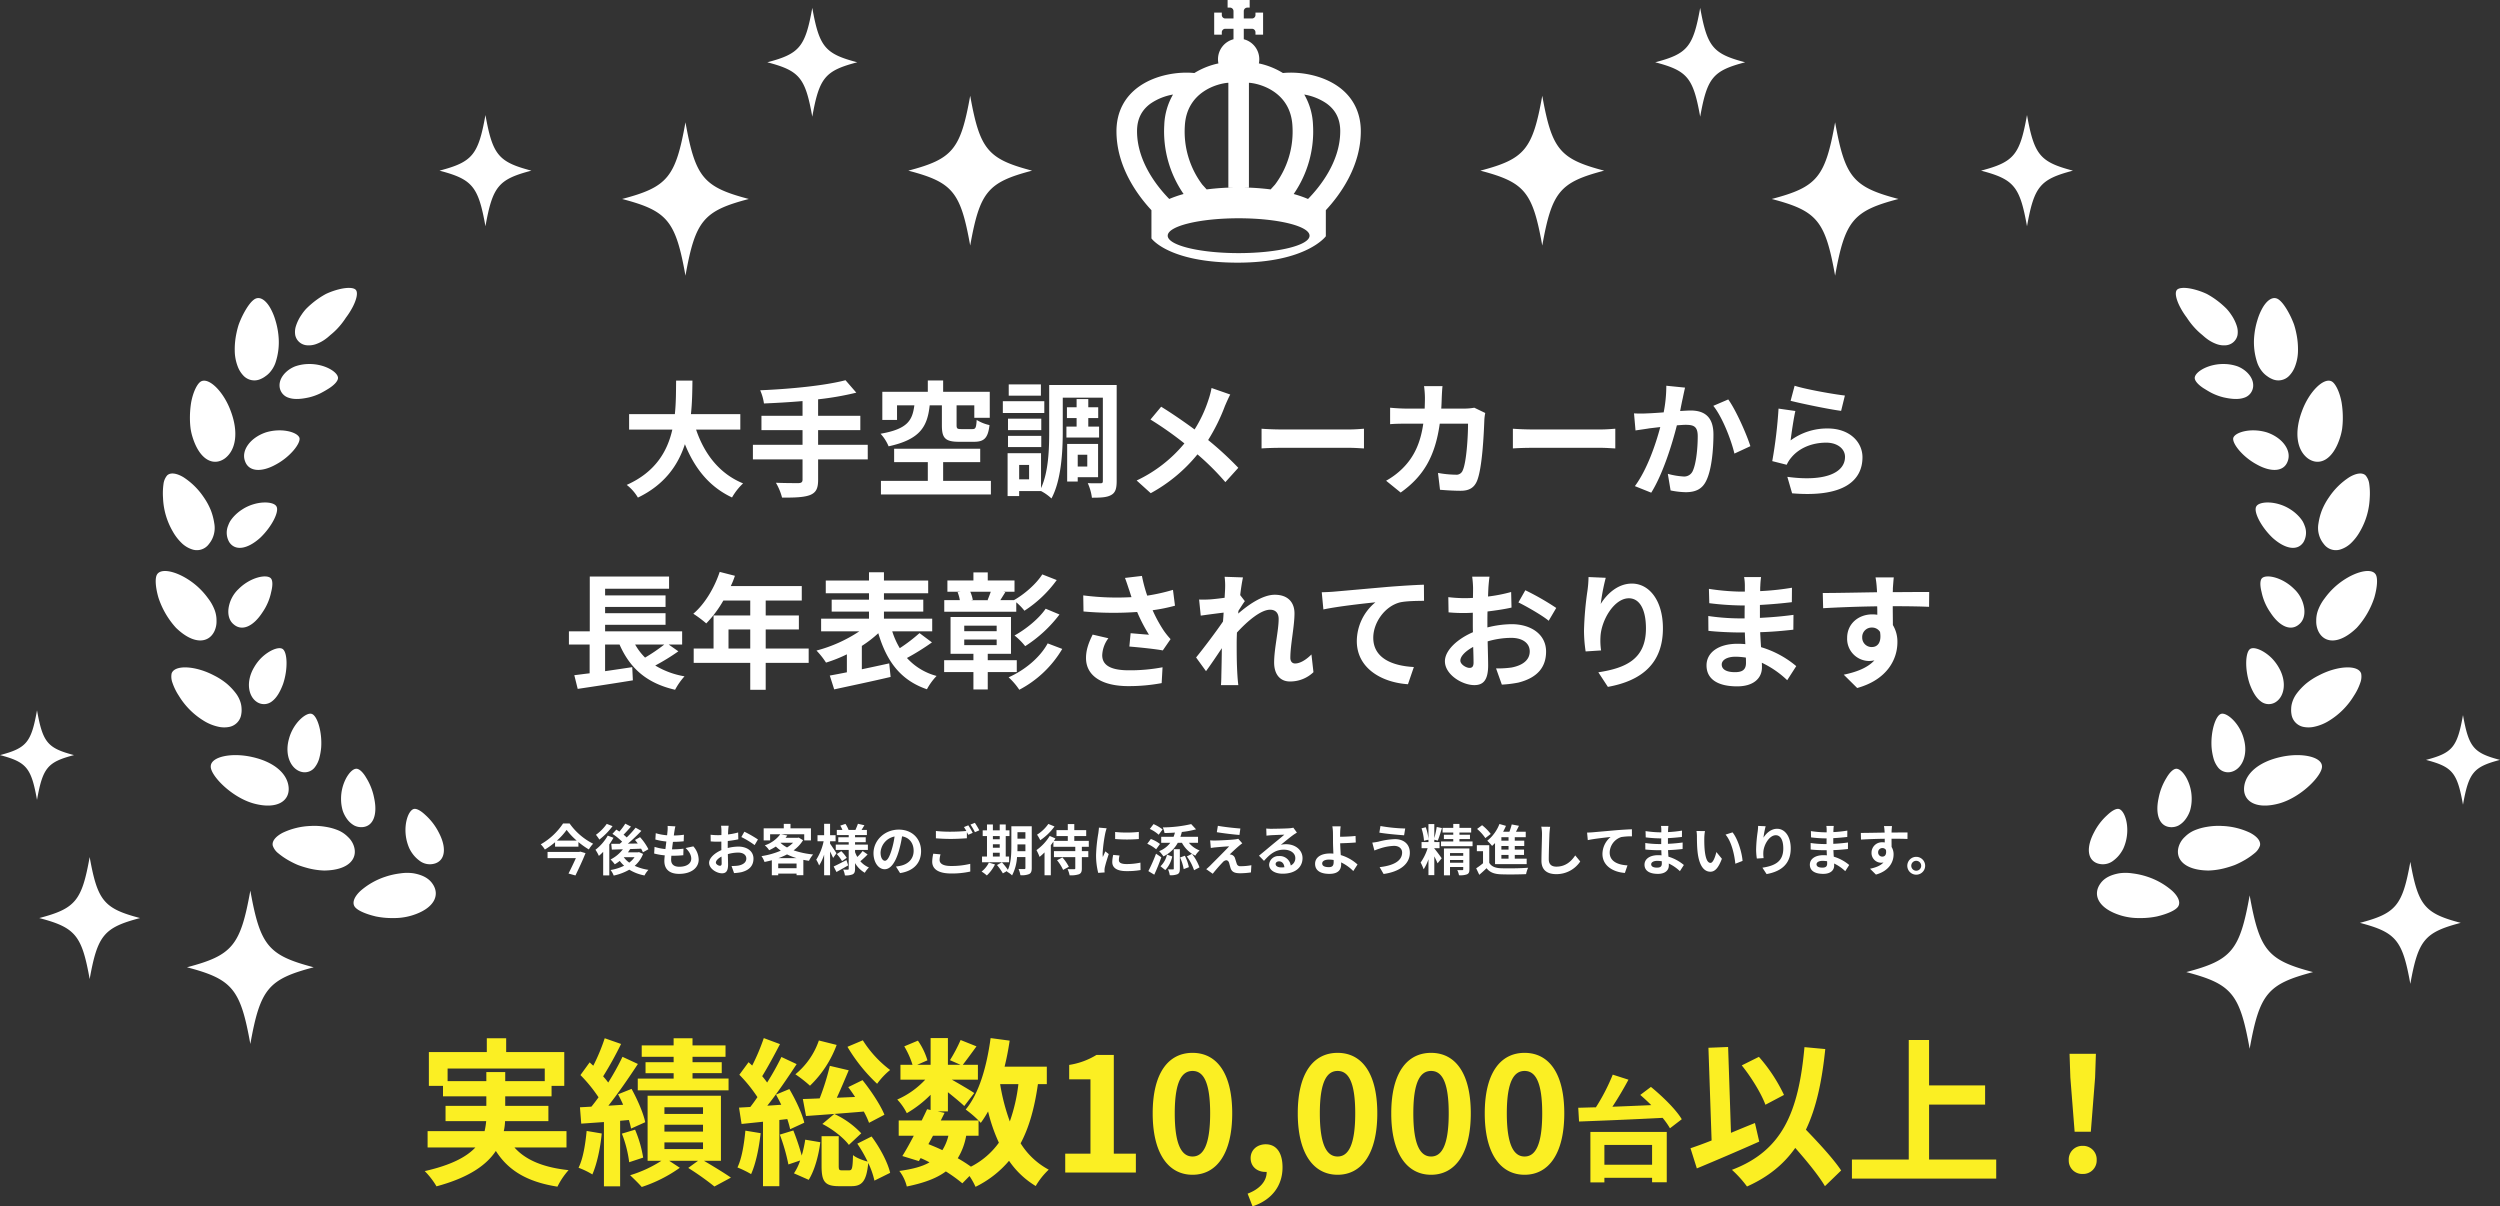
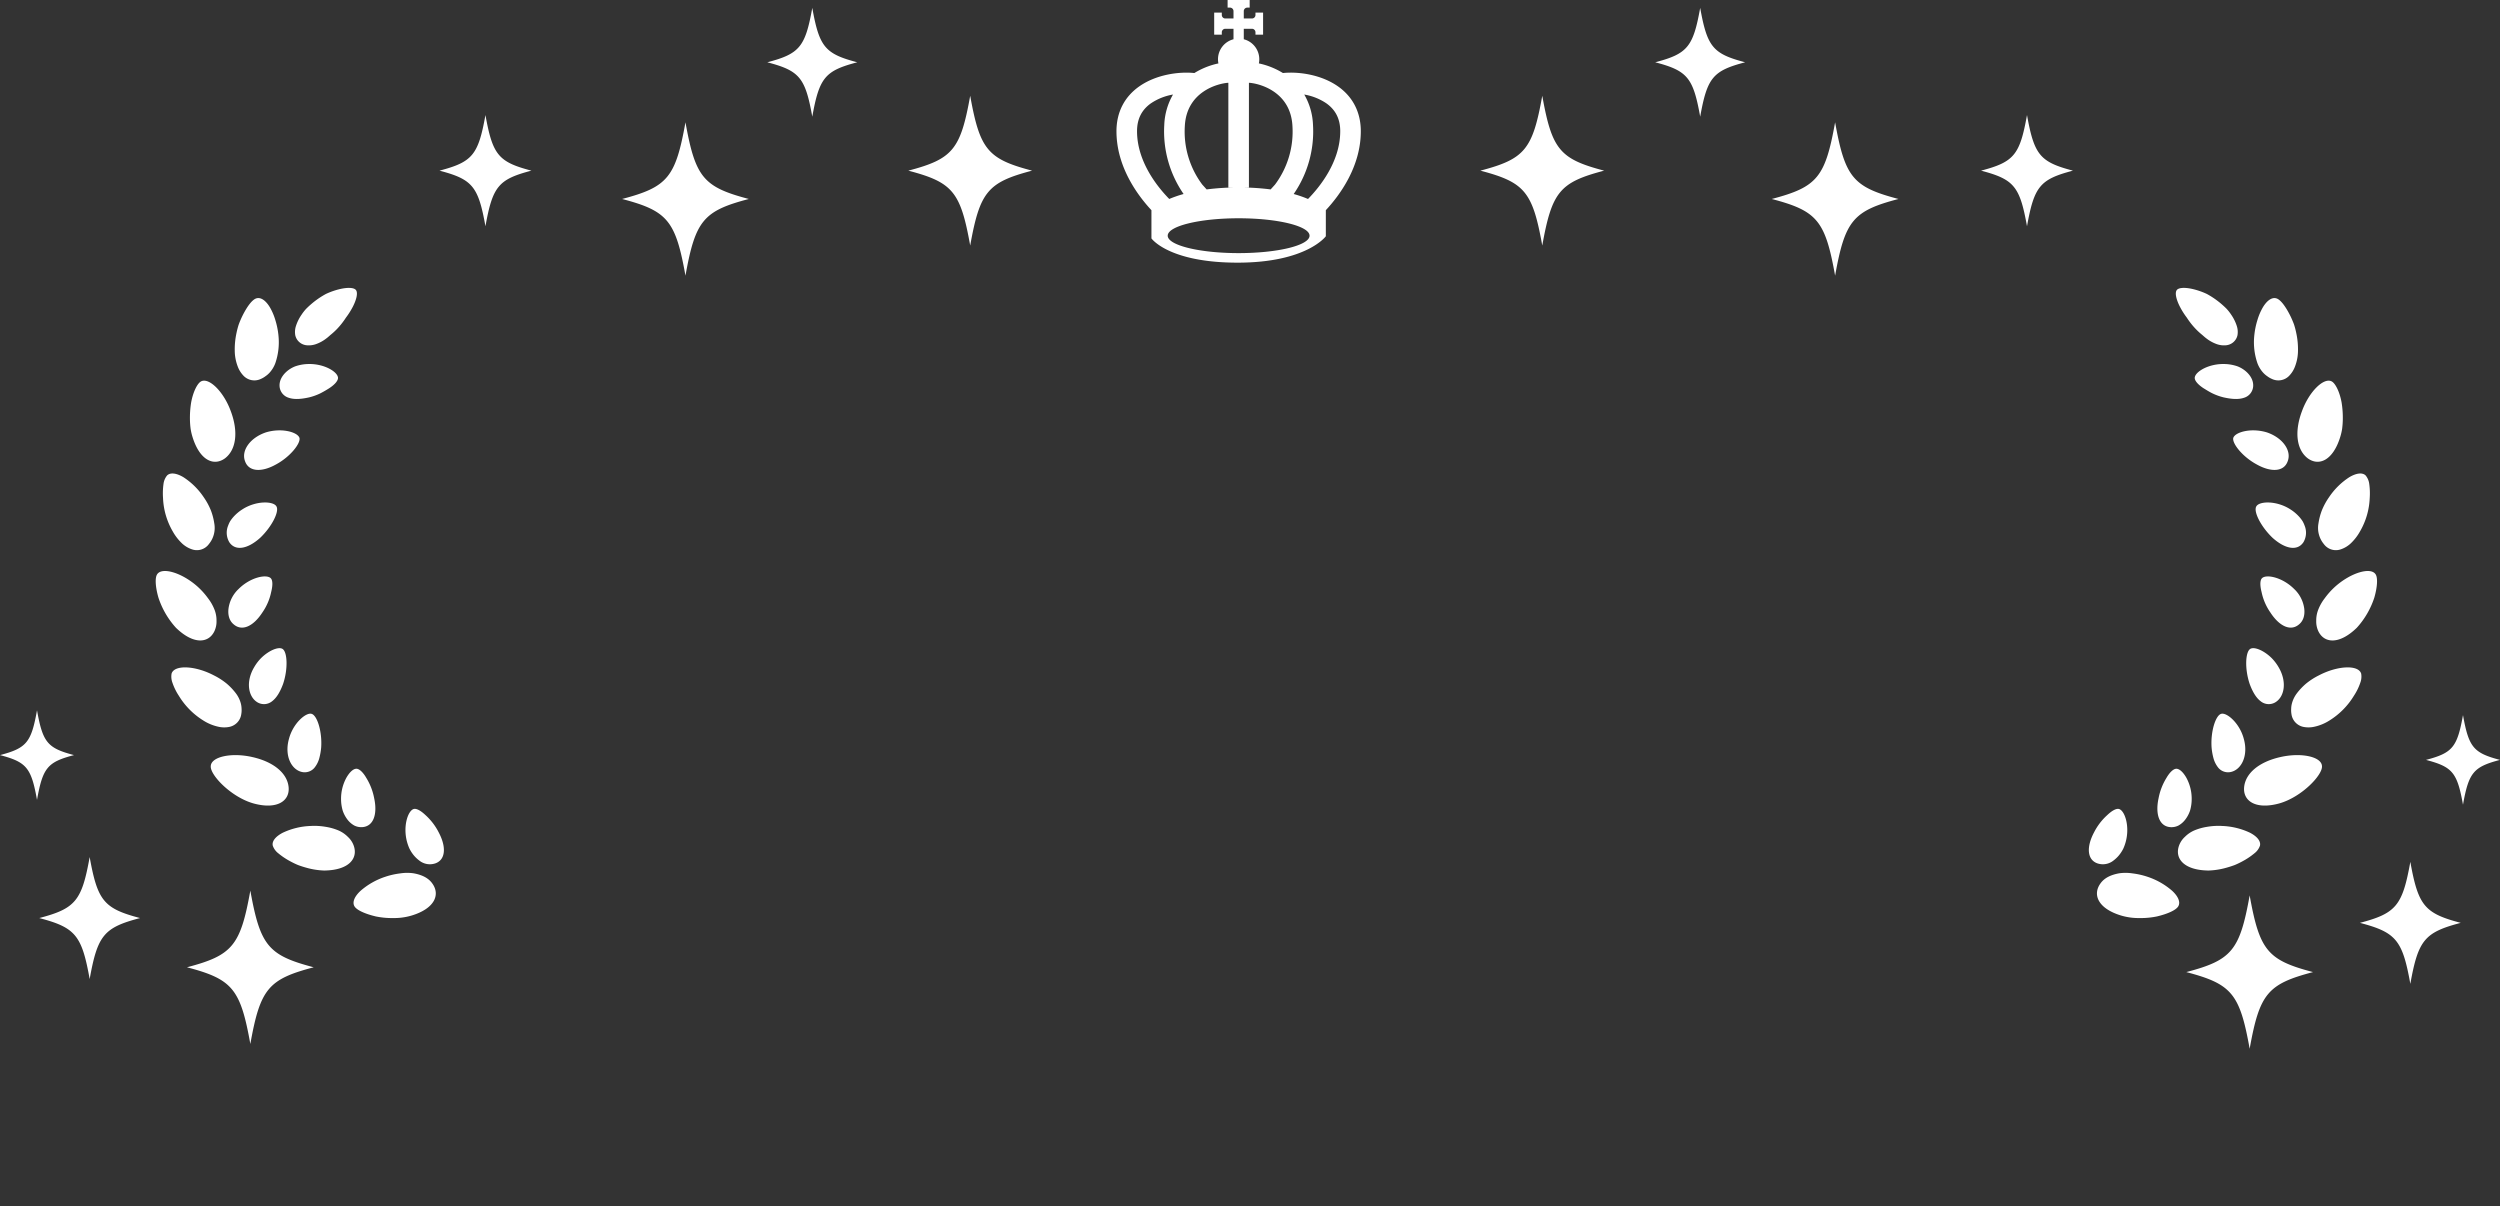
<svg xmlns="http://www.w3.org/2000/svg" width="1134" height="547.196">
  <rect width="100%" height="100%" fill="#333333" stroke="none" />
  <defs>
    <clipPath id="a">
      <path fill="#fff" d="M0 0h1134v475.722H0z" />
    </clipPath>
  </defs>
  <g fill="#fff" clip-path="url(#a)">
    <path d="M142.299 438.759c-20.638 5.418-24.268 9.811-28.747 34.785-4.477-24.974-8.109-29.366-28.747-34.785 20.638-5.418 24.27-9.811 28.747-34.785 4.479 24.974 8.109 29.366 28.747 34.785M63.543 416.429c-16.418 4.312-19.307 7.8-22.869 27.671-3.562-19.867-6.451-23.36-22.869-27.671 16.418-4.312 19.307-7.8 22.869-27.671 3.562 19.867 6.451 23.36 22.869 27.671M33.575 342.513c-12.052 3.163-14.172 5.73-16.789 20.314-2.614-14.579-4.734-17.146-16.786-20.314 12.052-3.163 14.172-5.73 16.787-20.314 2.617 14.584 4.736 17.15 16.789 20.314M991.701 440.938c20.638 5.418 24.268 9.811 28.747 34.784 4.477-24.974 8.109-29.366 28.747-34.784-20.638-5.418-24.27-9.811-28.747-34.785-4.479 24.974-8.109 29.366-28.747 34.785M1070.457 418.608c16.418 4.312 19.307 7.8 22.869 27.671 3.562-19.867 6.449-23.36 22.869-27.671-16.421-4.312-19.307-7.8-22.869-27.671-3.562 19.867-6.451 23.36-22.869 27.671M1100.425 344.692c12.052 3.163 14.172 5.73 16.789 20.314 2.614-14.584 4.734-17.15 16.787-20.314-12.052-3.163-14.172-5.73-16.787-20.314-2.617 14.584-4.736 17.15-16.789 20.314M750.806 28.251c14.645 3.845 17.22 6.961 20.4 24.682 3.177-17.721 5.754-20.837 20.4-24.682-14.643-3.845-17.22-6.961-20.4-24.682-3.179 17.721-5.754 20.837-20.4 24.682M388.85 28.251c-14.645 3.845-17.22 6.961-20.4 24.682-3.176-17.721-5.754-20.837-20.4-24.682 14.645-3.845 17.222-6.961 20.4-24.682 3.179 17.721 5.754 20.837 20.4 24.682M671.494 77.408c20.157 5.292 23.7 9.582 28.077 33.974 4.373-24.392 7.919-28.682 28.076-33.974-20.157-5.292-23.7-9.582-28.076-33.974-4.375 24.392-7.92 28.682-28.077 33.974M803.66 90.258c20.639 5.418 24.268 9.811 28.747 34.785 4.477-24.974 8.107-29.366 28.747-34.785-20.641-5.418-24.27-9.811-28.747-34.785-4.479 24.974-8.109 29.366-28.747 34.785M898.6 77.408c14.97 3.93 17.6 7.116 20.85 25.229 3.248-18.113 5.882-21.3 20.852-25.229-14.97-3.93-17.6-7.116-20.852-25.229-3.246 18.113-5.88 21.3-20.85 25.229M468.162 77.408c-20.159 5.292-23.7 9.582-28.079 33.974-4.372-24.392-7.919-28.684-28.076-33.974 20.157-5.292 23.7-9.582 28.076-33.974 4.375 24.392 7.919 28.682 28.079 33.974M339.673 90.258c-20.638 5.418-24.268 9.811-28.747 34.785-4.477-24.974-8.109-29.366-28.747-34.785 20.639-5.418 24.27-9.811 28.747-34.785 4.479 24.974 8.109 29.366 28.747 34.785M241.051 77.408c-14.97 3.93-17.6 7.116-20.852 25.229-3.246-18.113-5.88-21.3-20.85-25.229 14.97-3.93 17.6-7.116 20.85-25.229 3.248 18.113 5.882 21.3 20.852 25.229M617.263 59.538c0-8.551-3.571-15.586-10.325-20.342-7.606-5.357-17.863-6.8-25.009-6.072a34.2 34.2 0 0 0-10.911-4.362 9.5 9.5 0 0 0 .192-1.9 9.36 9.36 0 0 0-7.031-9.059v-4.748h3.71a1.59 1.59 0 0 1 1.593 1.593v1.078h3.455V5.717h-3.457V6.8a1.59 1.59 0 0 1-1.593 1.59h-3.707V5.046a1.59 1.59 0 0 1 1.593-1.59h1.078V0h-10.009v3.455h1.081a1.59 1.59 0 0 1 1.59 1.59v3.343h-3.71A1.59 1.59 0 0 1 554.21 6.8V5.717h-3.455v10.009h3.455v-1.079a1.59 1.59 0 0 1 1.593-1.593h3.71v4.754a9.36 9.36 0 0 0-7.031 9.059 9.5 9.5 0 0 0 .192 1.9 34.1 34.1 0 0 0-10.909 4.362c-7.148-.73-17.4.715-25.011 6.072-6.754 4.756-10.325 11.791-10.325 20.342 0 16.094 9.553 29.018 15.863 35.8v12.8s7.747 11 39.079 11 40.029-11.976 40.029-11.976V95.338c6.309-6.782 15.863-19.706 15.863-35.8m-9.333 0c0 13.948-9.488 25.5-14.612 30.717a53 53 0 0 0-6.5-2.251 49.94 49.94 0 0 0 8.76-31.325 29.75 29.75 0 0 0-3.965-13.8 25.7 25.7 0 0 1 9.957 3.946c4.283 3.017 6.364 7.174 6.364 12.712m-60.597 26.385-1.985-2.194a40.1 40.1 0 0 1-7.913-26.571c.8-15.582 14.924-19.314 19.741-19.614v47.49h4.662a111 111 0 0 0-14.506.889m19.177-.889v-47.49c4.817.3 18.943 4.033 19.741 19.614a40.1 40.1 0 0 1-7.9 26.562l-1.994 2.2a111 111 0 0 0-14.5-.889Zm-44.386-38.207a25.7 25.7 0 0 1 9.953-3.946 29.75 29.75 0 0 0-3.965 13.8A49.93 49.93 0 0 0 536.88 88a53 53 0 0 0-6.506 2.251c-5.124-5.22-14.612-16.769-14.612-30.717 0-5.538 2.081-9.7 6.364-12.712m39.719 67.99c-17.763 0-32.166-3.543-32.166-7.9s14.4-7.9 32.166-7.9 32.166 3.538 32.166 7.9-14.4 7.9-32.166 7.9M152.77 149.321a30 30 0 0 1-2.438 2.259c-.826.669-1.538 1.379-2.318 1.941a16.8 16.8 0 0 1-4.538 2.519 9.8 9.8 0 0 1-4.22.588 5.9 5.9 0 0 1-3.421-1.39 5.77 5.77 0 0 1-1.906-3.189 8.75 8.75 0 0 1 .342-4.266 19.3 19.3 0 0 1 2.54-5.074 20 20 0 0 1 2.107-2.682q1.266-1.275 2.8-2.549a38.3 38.3 0 0 1 6.12-4.144 33 33 0 0 1 6.17-2.17c3.787-.906 6.654-.723 7.484.447.9 1.261.251 4.153-1.39 7.412a34 34 0 0 1-3.181 5.054 34.3 34.3 0 0 1-4.146 5.246M126.288 151.988a29.25 29.25 0 0 1-1.385 12.706 13.3 13.3 0 0 1-2.669 4.407 10.6 10.6 0 0 1-1.839 1.575 10 10 0 0 1-2.033 1.187 6.805 6.805 0 0 1-7.852-1.373 12.2 12.2 0 0 1-2.758-4.481 20.4 20.4 0 0 1-1.27-6.954 35.2 35.2 0 0 1 .789-8 36 36 0 0 1 1.032-3.914 44 44 0 0 1 1.492-3.521c2.157-4.434 4.625-7.824 6.588-8.307 2.072-.575 4.344 1.179 6.148 4.272a26.4 26.4 0 0 1 2.338 5.516 35 35 0 0 1 1.423 6.887M139.2 165.14a19.4 19.4 0 0 0-5.292 1.033 13.2 13.2 0 0 0-3.93 2.392c-2.153 1.922-3.39 4.333-3.15 6.832a5.83 5.83 0 0 0 4.144 5.033c2.346.819 5.41.678 9.2-.17a25.3 25.3 0 0 0 5.054-1.8 48 48 0 0 0 4.168-2.4c2.475-1.617 3.985-3.4 3.928-4.7-.153-2.782-6.619-6.651-14.124-6.214M104.746 186.676c3.442 9.312 2.368 17.349-2.686 21.218-5.1 3.717-11.416.932-14.686-9.521a26 26 0 0 1-.915-3.906 38 38 0 0 1-.3-4 44 44 0 0 1 .527-7.8c.869-4.832 2.736-8.556 4.355-9.571 3.593-2.207 10.488 4.551 13.7 13.58M120.489 196.167c-7.089 2.438-11.214 8.29-9.314 13.1 1.684 4.721 7.453 5.089 14.031 1.4 6.512-3.5 11.2-9.571 10.641-11.994-.756-2.638-8.072-4.769-15.357-2.51M92.404 225.533a30 30 0 0 1 3.294 6.083 27.8 27.8 0 0 1 1.492 5.747 11.47 11.47 0 0 1-2.414 9.4 6.76 6.76 0 0 1-7.558 2.464 12.34 12.34 0 0 1-4.569-2.662 22.7 22.7 0 0 1-4.294-5.519 32.7 32.7 0 0 1-4.4-15.068 31 31 0 0 1 .216-6.5 7.45 7.45 0 0 1 1.634-3.819c1.516-1.475 4.349-1.024 7.429.821a31.9 31.9 0 0 1 9.168 9.052M110.042 230.98a19.2 19.2 0 0 0-4.115 3.444 16 16 0 0 0-1.49 1.937 12 12 0 0 0-.941 2.024 8.5 8.5 0 0 0 .5 7.534c2.739 4.174 8.357 3.146 14.052-1.993 5.231-4.991 8.776-11.954 7.325-14.246-1.325-2.377-9.059-2.7-15.333 1.3M89.763 266.225a33.4 33.4 0 0 1 4.575 5.118 20.8 20.8 0 0 1 2.961 5.2 13.3 13.3 0 0 1 .913 5.064 10.4 10.4 0 0 1-.919 4.63c-2.654 5.665-9.58 6.214-17.5-1.5a37.8 37.8 0 0 1-7.915-13.612c-1.362-4.7-1.643-8.845-.669-10.5 2.1-3.63 11.388-.882 18.553 5.595M108.133 267.252a14.94 14.94 0 0 0-4.477 8.75c-.357 2.88.3 5.5 2.3 7.172 3.81 3.349 8.954.967 13.05-5.342a25.1 25.1 0 0 0 4.011-9.351c.728-2.885.73-5.255-.19-6.187-1.948-1.976-9.36-.442-14.693 4.959M97.103 306.389a30.6 30.6 0 0 1 5.819 3.78 27.8 27.8 0 0 1 4.078 4.327 13.3 13.3 0 0 1 2.255 4.636 10.6 10.6 0 0 1 .325 2.4 10 10 0 0 1-.129 2.355 6.835 6.835 0 0 1-5.451 5.837 12 12 0 0 1-5.251-.15 20.8 20.8 0 0 1-6.521-2.752 33.8 33.8 0 0 1-11.109-11.227 25.6 25.6 0 0 1-2.889-5.88 7.94 7.94 0 0 1-.4-4.168c1.253-4.094 10.763-3.658 19.27.845M115.214 302.769c-3.887 6.665-2.553 13.608 1.834 15.959a5.82 5.82 0 0 0 6.466-.719c1.97-1.516 3.553-4.159 4.9-7.784 2.312-6.893 1.932-14.525-.268-15.882-1.15-.73-3.438-.24-5.939 1.233a19.8 19.8 0 0 0-3.784 2.943 20.3 20.3 0 0 0-3.2 4.251M114.467 343.403c9.7 2.181 15.891 7.368 16.458 13.726.532 6.216-5.266 10.214-15.906 7.314-10.168-2.845-19.763-12.915-19.414-16.93.174-4.3 9.451-6.27 18.863-4.109M131.042 335.259c-2.052 7.429 1.009 13.819 5.891 14.909a5.78 5.78 0 0 0 6.046-2.366 11.6 11.6 0 0 0 1.8-3.7 27.7 27.7 0 0 0 .906-5.063c.49-7.261-1.828-14.488-4.307-15.227-2.525-.83-8.51 4.264-10.331 11.442M140.892 374.658a30.2 30.2 0 0 1 6.891.4 25 25 0 0 1 5.749 1.628 13.7 13.7 0 0 1 4.255 2.911 9.95 9.95 0 0 1 2.638 3.926c2.137 5.922-2.264 11.242-13.384 11.349a33.4 33.4 0 0 1-7.989-1.248 44 44 0 0 1-3.885-1.251 37 37 0 0 1-3.473-1.671 32 32 0 0 1-5.5-3.68 7.4 7.4 0 0 1-2.462-3.425c-.484-2.083 1.388-4.253 4.59-5.9a32.3 32.3 0 0 1 12.567-3.039M154.704 362.447a18.6 18.6 0 0 0 .765 5.312 14.1 14.1 0 0 0 2.172 4.048 10.05 10.05 0 0 0 3.044 2.64 7 7 0 0 0 3.656.739c5.009-.314 6.946-5.732 5.407-13a27.1 27.1 0 0 0-3.623-9.381c-1.471-2.532-3.159-4.1-4.462-4.107-1.392 0-3.087 1.527-4.536 4.072a19.9 19.9 0 0 0-2.423 9.671M174.831 397.678a34.6 34.6 0 0 1 6.732-1.51 20.8 20.8 0 0 1 5.983-.046c3.6.651 6.658 1.95 8.547 4.617 3.712 5.135 1.041 11.479-9.619 14.619a27.7 27.7 0 0 1-8.076 1.072 36.3 36.3 0 0 1-7.956-.739c-4.856-1.152-8.756-2.9-9.7-4.669-1.039-1.9.168-4.5 2.8-6.943a32.6 32.6 0 0 1 11.29-6.4M184.707 382.139a20.5 20.5 0 0 0 .943 2.627 15.7 15.7 0 0 0 1.279 2.194 14.3 14.3 0 0 0 3.19 3.327 7.69 7.69 0 0 0 7.37 1.331c4.688-1.662 5-7.462 1.529-14.013a27.1 27.1 0 0 0-6.041-7.9c-2.092-1.989-4.089-3.1-5.331-2.736-2.625.778-5.011 7.928-2.939 15.172M996.084 149.321a30 30 0 0 0 2.438 2.259c.826.669 1.538 1.379 2.318 1.941a16.8 16.8 0 0 0 4.538 2.519 9.76 9.76 0 0 0 4.218.588 5.9 5.9 0 0 0 3.423-1.39 5.77 5.77 0 0 0 1.906-3.192 8.75 8.75 0 0 0-.342-4.266 19.3 19.3 0 0 0-2.54-5.074 20 20 0 0 0-2.107-2.682q-1.266-1.275-2.8-2.549a38 38 0 0 0-6.12-4.144 33 33 0 0 0-6.17-2.17c-3.786-.906-6.654-.723-7.484.447-.9 1.261-.251 4.153 1.39 7.412a34 34 0 0 0 3.181 5.054 34.5 34.5 0 0 0 4.146 5.246M1022.566 151.988a29.25 29.25 0 0 0 1.383 12.706 13.3 13.3 0 0 0 2.669 4.407 10.6 10.6 0 0 0 1.839 1.575 10 10 0 0 0 2.033 1.187 6.805 6.805 0 0 0 7.852-1.373 12.2 12.2 0 0 0 2.758-4.481 20.3 20.3 0 0 0 1.27-6.954 35 35 0 0 0-.789-8 36 36 0 0 0-1.026-3.911 44 44 0 0 0-1.492-3.521c-2.157-4.434-4.625-7.824-6.588-8.307-2.07-.575-4.342 1.179-6.148 4.272a26.4 26.4 0 0 0-2.338 5.516 35 35 0 0 0-1.423 6.887M1009.651 165.14a19.4 19.4 0 0 1 5.292 1.033 13.2 13.2 0 0 1 3.93 2.392c2.153 1.922 3.39 4.333 3.15 6.832a5.83 5.83 0 0 1-4.144 5.033c-2.346.819-5.41.678-9.2-.17a25.2 25.2 0 0 1-5.054-1.8c-1.545-.741-2.887-1.627-4.168-2.4-2.475-1.617-3.985-3.4-3.928-4.7.153-2.782 6.619-6.651 14.124-6.214M1044.108 186.676c-3.442 9.312-2.368 17.349 2.686 21.218 5.1 3.717 11.416.932 14.686-9.521a26 26 0 0 0 .915-3.906 39 39 0 0 0 .3-4 44 44 0 0 0-.527-7.8c-.869-4.832-2.736-8.556-4.355-9.571-3.593-2.207-10.488 4.551-13.7 13.58M1028.366 196.167c7.089 2.438 11.214 8.29 9.314 13.1-1.684 4.721-7.453 5.089-14.031 1.4-6.514-3.5-11.2-9.571-10.641-11.994.756-2.638 8.072-4.769 15.357-2.51M1056.451 225.533a30 30 0 0 0-3.294 6.083 27.8 27.8 0 0 0-1.492 5.747 11.47 11.47 0 0 0 2.414 9.4 6.76 6.76 0 0 0 7.558 2.464 12.34 12.34 0 0 0 4.569-2.662 22.7 22.7 0 0 0 4.294-5.519 32.7 32.7 0 0 0 4.4-15.068 30.8 30.8 0 0 0-.216-6.5 7.45 7.45 0 0 0-1.634-3.819c-1.516-1.475-4.349-1.024-7.429.821a31.9 31.9 0 0 0-9.168 9.052M1038.812 230.98a19.2 19.2 0 0 1 4.115 3.444 16 16 0 0 1 1.49 1.937 12 12 0 0 1 .941 2.024 8.5 8.5 0 0 1-.5 7.534c-2.738 4.174-8.357 3.146-14.052-1.993-5.231-4.991-8.776-11.954-7.325-14.246 1.325-2.377 9.059-2.7 15.333 1.3M1059.093 266.225a33.4 33.4 0 0 0-4.575 5.118 20.8 20.8 0 0 0-2.961 5.2 13.3 13.3 0 0 0-.913 5.068 10.4 10.4 0 0 0 .919 4.63c2.654 5.665 9.58 6.214 17.5-1.5a37.8 37.8 0 0 0 7.915-13.616c1.362-4.7 1.643-8.845.669-10.5-2.1-3.63-11.388-.882-18.553 5.595M1040.72 267.252a14.93 14.93 0 0 1 4.477 8.75c.357 2.88-.3 5.5-2.3 7.172-3.811 3.349-8.954.967-13.05-5.342a25.1 25.1 0 0 1-4.011-9.351c-.728-2.885-.73-5.255.19-6.187 1.948-1.976 9.359-.442 14.693 4.959M1051.753 306.389a30.6 30.6 0 0 0-5.819 3.78 27.8 27.8 0 0 0-4.078 4.327 13.3 13.3 0 0 0-2.255 4.636 10.6 10.6 0 0 0-.325 2.4 10.2 10.2 0 0 0 .126 2.355 6.84 6.84 0 0 0 5.453 5.837 12 12 0 0 0 5.251-.15 20.8 20.8 0 0 0 6.521-2.752 33.8 33.8 0 0 0 11.109-11.227 25.6 25.6 0 0 0 2.889-5.88 7.96 7.96 0 0 0 .4-4.168c-1.253-4.094-10.763-3.658-19.27.845M1033.642 302.769c3.887 6.665 2.553 13.608-1.837 15.959a5.82 5.82 0 0 1-6.466-.719c-1.969-1.516-3.553-4.159-4.893-7.784-2.314-6.893-1.932-14.525.266-15.882 1.152-.73 3.438-.24 5.939 1.233a19.8 19.8 0 0 1 3.784 2.943 20.4 20.4 0 0 1 3.207 4.251M1034.385 343.403c-9.7 2.181-15.891 7.368-16.458 13.726-.532 6.216 5.268 10.214 15.907 7.314 10.168-2.845 19.763-12.915 19.414-16.93-.174-4.3-9.451-6.27-18.863-4.109M1017.818 335.259c2.052 7.429-1.009 13.819-5.891 14.909a5.78 5.78 0 0 1-6.046-2.366 11.6 11.6 0 0 1-1.8-3.7 27.7 27.7 0 0 1-.906-5.063c-.49-7.261 1.828-14.488 4.307-15.227 2.525-.83 8.51 4.264 10.331 11.442M1007.964 374.658a30.2 30.2 0 0 0-6.893.4 25 25 0 0 0-5.75 1.628 13.7 13.7 0 0 0-4.253 2.911 9.94 9.94 0 0 0-2.641 3.926c-2.137 5.922 2.264 11.242 13.386 11.349a33.4 33.4 0 0 0 7.989-1.248 45 45 0 0 0 3.882-1.251 37 37 0 0 0 3.475-1.671 31.7 31.7 0 0 0 5.495-3.68 7.4 7.4 0 0 0 2.466-3.425c.484-2.083-1.388-4.253-4.591-5.9a32.3 32.3 0 0 0-12.566-3.039M994.149 362.447a18.6 18.6 0 0 1-.765 5.312 14 14 0 0 1-2.174 4.048 10 10 0 0 1-3.041 2.647 7 7 0 0 1-3.656.739c-5.009-.314-6.946-5.732-5.407-13a27.1 27.1 0 0 1 3.623-9.381c1.471-2.532 3.159-4.1 4.462-4.107 1.392 0 3.087 1.527 4.536 4.072a19.9 19.9 0 0 1 2.423 9.671M974.023 397.678a34.6 34.6 0 0 0-6.732-1.51 20.8 20.8 0 0 0-5.983-.046c-3.6.651-6.658 1.95-8.547 4.617-3.712 5.135-1.041 11.479 9.619 14.619a27.7 27.7 0 0 0 8.076 1.072 36.3 36.3 0 0 0 7.956-.739c4.856-1.152 8.756-2.9 9.7-4.669 1.041-1.9-.168-4.5-2.8-6.943a32.6 32.6 0 0 0-11.29-6.4M964.149 382.139a20.5 20.5 0 0 1-.943 2.627 15.5 15.5 0 0 1-1.281 2.194 14.2 14.2 0 0 1-3.187 3.327 7.69 7.69 0 0 1-7.371 1.331c-4.688-1.662-5-7.462-1.529-14.013a27 27 0 0 1 6.041-7.9c2.091-1.989 4.089-3.1 5.331-2.736 2.625.778 5.009 7.928 2.939 15.172" />
  </g>
-   <path fill="#fff" d="M335.808 194.868v-7.008h-22.4c.57-5.3.627-10.545.684-15.219h-7.41c-.057 4.674 0 9.861-.57 15.219h-20.748v7.011h19.608c-2.223 9.8-7.638 19.266-20.691 25.08a20.1 20.1 0 0 1 5.073 5.757c12.084-5.814 18.24-14.706 21.318-24.225 4.446 11 11.058 19.323 21.375 24.168a27.3 27.3 0 0 1 5.015-6.391c-10.659-4.332-17.556-13.281-21.318-24.4Zm57.8 6.9h-22.515v-6.669h19.152v-6.5h-19.152v-7.467a134 134 0 0 0 17.328-3.021l-4.9-5.643c-9.348 2.451-24.966 3.99-38.7 4.56a22.7 22.7 0 0 1 1.71 5.985c5.586-.228 11.571-.57 17.5-1.083v6.669h-18.639v6.5h18.639v6.661h-22.515v6.612h22.515v9.177c0 1.14-.513 1.539-1.824 1.6-1.254 0-6.042 0-10.26-.171a26.3 26.3 0 0 1 2.793 6.726c5.814.057 9.918-.114 12.654-1.14 2.679-1.083 3.705-2.85 3.705-6.9v-9.291h22.515Zm33.63-17.9v9.063c0 5.643 1.368 7.467 7.752 7.467h6.783c4.56 0 6.384-1.6 7.068-7.581a18.3 18.3 0 0 1-5.814-2.337c-.228 3.591-.513 4.161-1.938 4.161h-5.073c-1.767 0-2.109-.228-2.109-1.767v-9.006h8.037v5.643h7.011v-11.8h-21.147v-5.13h-6.954v5.13H400.22v12.768h6.669v-6.612h7.866c-.912 6.726-2.907 10.716-15.333 12.882a19.3 19.3 0 0 1 3.648 5.7c14.478-3.135 17.613-9.12 18.639-18.582Zm.57 34.257v-8.493h16.815v-6.1h-39.045v6.1h15.276v8.493h-21.261v6.155h49.875v-6.156Zm44.346-43.776H457.56v5.13h14.592Zm1.539 7.638h-18.81v5.358h18.81Zm-1.368 7.923h-15.1v5.187h15.1Zm-15.1 12.882h15.1v-5.073h-15.1Zm26.5-9.291v4.959h14.82v-4.96h-4.9v-3.876h4.5v-4.9h-4.5v-3.705h-5.3v3.705h-4.389v4.9h4.389v3.876Zm9.462 12.768v5.358h-4.332v-5.358Zm4.9 10.2v-15.1h-14.022v17.04h4.788v-1.938Zm-31.293.969h-4.5v-6.553h4.5Zm39.729-42.807h-30.609v21.2c0 7.866-.285 18.183-3.705 25.593v-15.84h-15.162v19.437h5.244v-2.28h9.918a21.3 21.3 0 0 1 4.731 3.363c4.446-8.208 5.13-21.2 5.13-30.267V180.39h18.183v37.734c0 .855-.228 1.083-1.026 1.083-.855 0-3.477.057-5.814-.057a23.5 23.5 0 0 1 1.881 6.61c4.047 0 6.84-.114 8.778-1.254 1.938-1.083 2.451-3.021 2.451-6.327Zm51.528 4.329-8.493-2.964a35.6 35.6 0 0 1-1.368 5.244 59 59 0 0 1-6.327 13.566c-4.617-3.42-10.6-7.524-15.162-10.317l-4.845 5.814a157 157 0 0 1 15.39 10.83 62.7 62.7 0 0 1-21.66 16.82l6.384 5.757a71.3 71.3 0 0 0 21.2-17.613 115 115 0 0 1 12.654 12.6l5.871-6.5a149 149 0 0 0-13.68-12.6 86 86 0 0 0 7.638-15.5c.574-1.313 1.657-3.821 2.398-5.137m14.193 15.5v8.949c2.109-.171 5.928-.285 9.177-.285h30.609c2.394 0 5.3.228 6.669.285v-8.949c-1.482.114-3.99.342-6.669.342h-30.609c-2.964.009-7.121-.162-9.177-.333Zm82.08-19.323h-8.379a42 42 0 0 1 .4 5.244c0 1.71-.057 3.363-.114 4.959h-8.152c-2.166 0-5.13-.171-7.524-.4v7.467c2.451-.228 5.586-.228 7.524-.228h7.521c-1.254 8.664-4.1 15.048-9.4 20.292a34 34 0 0 1-7.467 5.586l6.612 5.358c10.2-7.239 15.618-16.188 17.727-31.236H665.9c0 6.156-.741 17.556-2.394 21.147a3.03 3.03 0 0 1-3.249 1.995 47 47 0 0 1-7.98-.8l.912 7.638c2.736.228 6.156.456 9.4.456 3.933 0 6.1-1.482 7.353-4.389 2.451-5.814 3.135-21.717 3.363-27.873a23 23 0 0 1 .4-3.021l-4.959-2.394a26.5 26.5 0 0 1-4.275.4h-10.717c.114-1.653.171-3.363.228-5.13.057-1.357.171-3.748.342-5.062Zm31.92 19.323v8.949c2.109-.171 5.928-.285 9.177-.285h30.609c2.394 0 5.3.228 6.669.285v-8.949c-1.482.114-3.99.342-6.669.342h-30.609c-2.964.009-7.121-.162-9.177-.333Zm78.09-18.639-8.493-.855a63 63 0 0 1-1.2 12.084c-2.907.228-5.586.4-7.353.456a54 54 0 0 1-6.1 0l.684 7.752c1.71-.285 4.731-.684 6.327-.969 1.083-.114 2.85-.342 4.9-.57-2.052 7.809-5.985 19.323-11.514 26.79l7.415 2.973c5.244-8.379 9.462-21.888 11.628-30.552 1.6-.114 3.021-.228 3.933-.228 3.591 0 5.529.627 5.529 5.187 0 5.643-.741 12.54-2.28 15.789a4.225 4.225 0 0 1-4.275 2.451 33.4 33.4 0 0 1-7.011-1.2l1.255 7.531a37 37 0 0 0 6.84.8c4.275 0 7.467-1.254 9.348-5.244 2.451-4.959 3.249-14.193 3.249-20.919 0-8.208-4.275-10.887-10.317-10.887-1.2 0-2.907.114-4.788.228.4-2.052.8-4.161 1.2-5.871a164 164 0 0 1 1.023-4.737Zm19.608 5.358-6.783 2.907c4.047 5.016 8.094 15.333 9.576 21.66l7.239-3.363c-1.71-5.406-6.498-16.293-10.032-21.195Zm30.1-6.213-1.824 6.84c4.446 1.14 17.157 3.819 22.914 4.56l1.71-6.954c-4.963-.561-17.389-2.727-22.804-4.437Zm.342 11.457-7.638-1.083a210 210 0 0 1-2.85 23.826l6.555 1.653a13.8 13.8 0 0 1 2.109-3.306c3.591-4.332 9.4-6.726 15.846-6.726 4.959 0 8.493 2.736 8.493 6.441 0 7.239-9.063 11.4-26.163 9.063l2.164 7.476c23.712 1.995 31.92-5.985 31.92-16.359 0-6.9-5.814-13.053-15.789-13.053a27.9 27.9 0 0 0-16.815 5.415c.397-3.249 1.423-10.203 2.164-13.338ZM301.323 292.36a80 80 0 0 1-8.721 5.928 27.1 27.1 0 0 1-4.5-5.928Zm1.995 0h6.1v-5.989h-34.941v-2.964h27.417v-5.247h-27.417v-2.85h27.417v-5.241h-27.417v-3.021h29.013v-5.529h-35.967v24.852h-9.462v5.989h9.4v13.049c-2.565.285-4.9.627-6.954.855l1.539 6.213c6.9-1.026 16.3-2.451 25.023-3.876l-.285-5.985c-4.1.627-8.322 1.254-12.312 1.824v-12.08h6.555c4.731 10.773 12.312 17.556 25.194 20.52a30 30 0 0 1 4.275-6.1 37.7 37.7 0 0 1-13.281-4.9 96 96 0 0 0 10.488-6.441Zm27.132 1.824v-8.668h9.861v8.664Zm36.366 0h-19.494v-8.668h15.048v-6.327h-15.048v-6.783h16.359v-6.555h-32.205a36 36 0 0 0 1.881-4.674l-6.9-1.767c-2.451 7.353-6.84 14.649-11.97 18.981a52.5 52.5 0 0 1 5.871 4.389 51.2 51.2 0 0 0 7.752-10.374h12.2v6.783h-16.644v14.991h-9.006v6.5h25.65v12.2h7.011v-12.2h19.494Zm50.274-7.011a75 75 0 0 1-8.949 6.84 35.8 35.8 0 0 1-3.42-7.638h18.126v-5.761h-21.888v-3.192H418.8v-5.415h-17.841V269.1h20.064v-5.757h-20.064v-3.762h-6.783v3.762h-19.608v5.757h19.608v2.907h-16.929v5.415h16.929v3.192h-21.717v5.757h17.328a64.8 64.8 0 0 1-19.437 8.721 35 35 0 0 1 4.332 5.472 65.3 65.3 0 0 0 9.462-3.762v8.151c-2.85.57-5.529 1.083-7.752 1.482l1.995 6.27c7.068-1.539 16.644-3.534 25.593-5.643l-.627-6.156c-4.1.912-8.379 1.824-12.426 2.679v-10.6a51.7 51.7 0 0 0 7.467-5.757c3.762 12.654 10.032 21.318 22.059 25.422a27.3 27.3 0 0 1 4.389-6.042 27.7 27.7 0 0 1-13.452-8.148 108 108 0 0 0 11.343-7.068Zm32.319-18.753c-.4 1.2-.969 2.622-1.425 3.762l.228.057h-7.695l.741-.114a15.2 15.2 0 0 0-1.14-3.7Zm11.571 4.788a25.5 25.5 0 0 1 3.705 3.819 54.6 54.6 0 0 0 14.649-13.912l-6.555-2.565c-2.85 4.446-8.208 9.063-12.882 11.685h-6.156l2.28-3.648-.912-.171h5.073v-5.13h-12.141v-3.648h-6.5v3.648h-11.8v5.13h5.985l-1.368.171a17.5 17.5 0 0 1 1.026 3.648h-7.068v5.244h32.661Zm13.338 2.907c-3.135 4.617-9.12 9.4-14.136 12.141a30 30 0 0 1 4.845 4.845 60 60 0 0 0 15.561-14.368Zm-36.936 13.965h14.706v2.565h-14.706Zm0-6.27h14.706v2.508h-14.706Zm23.826 21.033v-5.362h-13.167v-2.907h10.545v-16.7h-27.417v16.7h10.374v2.907h-13.281v5.358h13.281v7.921h6.5v-7.921Zm14.022-13c-3.648 6.669-10.659 12.255-17.727 15.39a29.6 29.6 0 0 1 4.845 5.643 49.1 49.1 0 0 0 19.494-18.525Zm36.879-24.453c.342.969.684 2.166 1.14 3.477a119.3 119.3 0 0 1-21.888-.8l.114 7.3a153 153 0 0 0 24.339.228 75 75 0 0 0 5.358 10.315c-1.767-.114-5.529-.456-8.322-.684l-.57 6.042c4.788.4 11.97 1.14 15.162 1.767l3.534-5.13a36 36 0 0 1-3.076-3.819 62.4 62.4 0 0 1-5.073-9.291 76 76 0 0 0 10.146-2.052l-.912-7.182a86 86 0 0 1-11.685 2.622 67 67 0 0 1-2.394-8.949l-7.695.912c.739 1.881 1.366 3.933 1.822 5.244m-9.348 22.116-7.125-1.653c-1.938 3.876-3.021 7.125-3.021 10.6 0 8.208 7.353 12.711 18.981 12.768a80.4 80.4 0 0 0 15.333-1.361l.4-7.182a78.7 78.7 0 0 1-15.276 1.368c-7.809 0-12.084-2.052-12.084-6.84a13.73 13.73 0 0 1 2.792-7.7m52.953-22.746c0 .627-.114 2.223-.228 4.389-2.451.342-4.959.627-6.612.741a49 49 0 0 1-4.959.057l.741 7.3a599 599 0 0 1 10.374-1.368 90 90 0 0 1-.285 4.047c-3.249 4.788-8.949 12.312-12.2 16.3l4.5 6.213c1.995-2.679 4.788-6.84 7.182-10.431a829 829 0 0 1-.228 12.54c0 .912-.057 2.907-.171 4.218h7.872a75 75 0 0 1-.4-4.389c-.342-5.358-.342-10.146-.342-14.82 0-1.482.057-3.021.114-4.617 4.674-5.129 10.828-10.373 15.048-10.373 2.394 0 3.876 1.425 3.876 4.218 0 5.187-2.052 13.566-2.052 19.722 0 5.529 2.85 8.607 7.125 8.607a15.2 15.2 0 0 0 10.716-4.218l-.912-8.036c-2.622 2.622-5.3 4.1-7.41 4.1-1.425 0-2.166-1.083-2.166-2.565 0-5.871 1.881-14.25 1.881-20.178 0-4.788-2.793-8.436-8.949-8.436-5.529 0-12.084 4.617-16.587 8.55.057-.456.057-.855.114-1.254.969-1.482 2.109-3.363 2.907-4.389l-2.109-2.736c.4-3.534.912-6.441 1.254-8.037l-8.322-.285a31.5 31.5 0 0 1 .228 5.13m43.833 1.881.741 7.809c6.612-1.425 18.24-2.679 23.6-3.249a22.96 22.96 0 0 0-8.438 17.616c0 12.312 11.286 18.753 23.2 19.551l2.678-7.808c-9.633-.513-18.411-3.933-18.411-13.281 0-6.783 5.13-14.193 12.027-16.017 3.021-.684 7.923-.684 11-.741l-.057-7.3c-3.99.114-10.26.513-16.131.969-10.43.915-19.835 1.77-24.566 2.17-1.14.113-3.363.227-5.643.284Zm76.1-7.068h-7.866a46 46 0 0 1 .4 5.016c0 .969 0 2.622-.057 4.617-1.14.057-2.28.114-3.306.114a63 63 0 0 1-7.866-.456l.114 6.9a70 70 0 0 0 7.98.285c.912 0 1.938-.057 3.021-.114v4.788c0 1.311 0 2.679.057 4.047-7.011 3.021-12.711 8.208-12.711 13.167 0 6.042 7.809 10.83 13.338 10.83 3.762 0 6.27-1.881 6.27-8.949 0-1.938-.114-6.384-.228-10.887a38.4 38.4 0 0 1 10.716-1.6c4.959 0 8.379 2.28 8.379 6.156 0 4.161-3.648 6.441-8.265 7.3a44 44 0 0 1-7.011.4l2.622 7.353a52 52 0 0 0 7.467-.912c9.063-2.28 12.6-7.353 12.6-14.079 0-7.866-6.9-12.426-15.675-12.426a47.2 47.2 0 0 0-10.944 1.482v-2.11c0-1.653 0-3.42.057-5.13 3.705-.456 7.638-1.026 10.887-1.767l-.171-7.068a70 70 0 0 1-10.488 2.052c.057-1.425.114-2.793.171-4.047.105-1.482.333-3.933.504-4.959Zm16.245 6.156-3.14 5.531c3.534 1.71 11 5.985 13.737 8.322l3.42-5.814a119 119 0 0 0-14.022-8.036Zm-29.474 31.923c0-2 2.337-4.332 5.814-6.213.114 3.078.171 5.7.171 7.125 0 1.938-.8 2.394-1.824 2.394-1.479.002-4.161-1.539-4.161-3.306m65.949-37.563-7.809-.342a51 51 0 0 1-.456 5.985 150 150 0 0 0-1.6 18.24 64.5 64.5 0 0 0 .741 9.519l7.011-.456a29.8 29.8 0 0 1-.285-6.042c.285-7.524 6.156-17.613 12.882-17.613 4.788 0 7.752 4.9 7.752 13.68 0 13.794-8.949 17.955-21.6 19.893l4.332 6.612c15.1-2.736 24.966-10.431 24.966-26.562 0-12.54-6.156-20.292-14.079-20.292-6.441 0-11.4 4.788-14.136 9.234a93 93 0 0 1 2.281-11.856m52.611 39.33c0-1.938 2.223-3.534 6.27-3.534a32 32 0 0 1 4.674.4c.057 1.026.057 1.824.057 2.451 0 3.306-1.995 4.161-5.016 4.161-3.933-.001-5.985-1.312-5.985-3.478m17.841-39.672h-7.695a23 23 0 0 1 .342 3.933v2.68h-2.223a106 106 0 0 1-14.079-1.254l.171 6.5a131 131 0 0 0 13.965 1.023h2.109c-.057 1.938-.057 3.99-.057 5.871h-2.736a101 101 0 0 1-13.737-1.083l.057 6.726c3.762.456 10.26.741 13.566.741h2.964c.057 1.71.114 3.534.228 5.3a36 36 0 0 0-3.534-.171c-8.778 0-14.079 4.047-14.079 9.8 0 6.042 4.788 9.519 13.908 9.519 7.524 0 11.229-3.762 11.229-8.607 0-.627 0-1.311-.057-2.109a43.7 43.7 0 0 1 11.514 7.923l4.1-6.384a44.6 44.6 0 0 0-15.96-8.607c-.171-2.28-.285-4.617-.4-6.783 5.472-.171 9.918-.57 15.048-1.14l.057-6.726c-4.617.627-9.462 1.083-15.219 1.368v-5.866c5.529-.285 10.716-.8 14.478-1.254l.057-6.555a120 120 0 0 1-14.421 1.539c0-.912 0-1.767.057-2.337a39 39 0 0 1 .347-4.047m60.192.171h-8.265a41 41 0 0 1 .57 4.959c.057.456.057 1.026.114 1.767-7.752.114-18.126.342-24.624.342l.171 6.9c7.011-.4 15.9-.741 24.51-.855.057 1.254.057 2.565.057 3.819a15 15 0 0 0-2.28-.171c-6.213 0-11.4 4.218-11.4 10.659a10.056 10.056 0 0 0 9.8 10.488 12.2 12.2 0 0 0 2.565-.285c-3.135 3.42-8.151 5.3-13.908 6.5l6.1 6.042c13.908-3.876 18.24-13.338 18.24-20.748a14.5 14.5 0 0 0-2.052-7.809c0-2.508-.057-5.643-.057-8.55 7.752 0 13.053.114 16.473.285l.057-6.726c-2.964-.057-10.773.057-16.53.057.057-.684.057-1.311.057-1.767.06-.917.291-3.995.402-4.907M844.7 289.221a4.29 4.29 0 0 1 4.389-4.56 4.2 4.2 0 0 1 3.7 1.995c.8 5.016-1.311 6.84-3.7 6.84a4.256 4.256 0 0 1-4.389-4.275m-582 97.214h-14.325v2.8h12.85c-.975 2.175-2.25 4.85-3.35 7l3.15.875c1.55-3.175 3.35-7.05 4.575-10.125l-2.375-.7Zm-10.075-5.15a28.4 28.4 0 0 0 4.4-4.85 29.8 29.8 0 0 0 4.55 4.85Zm2.775-7.75a29.75 29.75 0 0 1-10.125 9.45 11.7 11.7 0 0 1 1.875 2.375 34 34 0 0 0 4.625-3.325v2h10.6v-2.075a35.6 35.6 0 0 0 4.725 3.35 14 14 0 0 1 1.95-2.6 28.95 28.95 0 0 1-10.675-9.175Zm19.825.175a20.9 20.9 0 0 1-4.9 4.95 23 23 0 0 1 1.55 2.175 30.7 30.7 0 0 0 5.975-6.1Zm.45 5.325a21.3 21.3 0 0 1-5.575 6.425 18 18 0 0 1 1.55 2.775 22 22 0 0 0 1.95-1.85v10.7h2.775v-14.05a34 34 0 0 0 1.9-3.025Zm7.3 9.8h4.85a11.1 11.1 0 0 1-2.4 2.45 11.4 11.4 0 0 1-2.475-2.425Zm6.875-2.325-.475.1h-4.525c.35-.475.675-.975.975-1.475 1.625-.05 3.325-.1 4.975-.175a14 14 0 0 1 .825 1.65l2.5-1.4a24.7 24.7 0 0 0-3.8-5.475l-2.3 1.275c.425.5.85 1.025 1.25 1.6l-4.475.075a80 80 0 0 0 6.125-5.8l-2.625-1.45a45 45 0 0 1-4.025 4.425 19 19 0 0 0-1.425-1.25c1.05-1.05 2.275-2.4 3.35-3.675l-2.575-1.325a27 27 0 0 1-2.675 3.6c-.475-.325-.95-.625-1.375-.9l-1.775 1.925a28.4 28.4 0 0 1 4.4 3.55c-.35.325-.725.65-1.075.95-1.425.025-2.725.025-3.85.025l.25 2.625 5-.15a16.1 16.1 0 0 1-5.575 4.625 17.3 17.3 0 0 1 1.925 2.2 24 24 0 0 0 2.25-1.55 13.6 13.6 0 0 0 1.975 2.175 21.6 21.6 0 0 1-6.15 1.95 9.7 9.7 0 0 1 1.425 2.525 24.4 24.4 0 0 0 7.075-2.675 20.3 20.3 0 0 0 6.9 2.625 11.1 11.1 0 0 1 1.775-2.55 22.4 22.4 0 0 1-6.225-1.825 13.66 13.66 0 0 0 3.8-5.4Zm16.5-11.675-3.525-.2a13.4 13.4 0 0 1-.025 2.225c-.05.575-.125 1.25-.2 2.025a23.6 23.6 0 0 1-5.15-.95l-.175 2.875a29.4 29.4 0 0 0 4.975.9 160 160 0 0 1-.425 3.425 23 23 0 0 1-4.925-1l-.175 3.025a28 28 0 0 0 4.8.825c-.1 1.025-.175 1.925-.175 2.525 0 4.175 2.775 5.875 6.7 5.875 5.475 0 8.875-2.7 8.875-6.475a9.32 9.32 0 0 0-2.425-6l-3.525.75c1.65 1.55 2.575 3.15 2.575 4.85 0 2.05-1.9 3.65-5.4 3.65-2.45 0-3.725-1.1-3.725-3.175 0-.45.05-1.075.1-1.825h1c1.575 0 3.025-.1 4.425-.225l.075-2.975a43 43 0 0 1-5.025.3h-.175c.125-1.125.275-2.3.425-3.4a45 45 0 0 0 4.875-.25l.1-2.975a35 35 0 0 1-4.575.35c.1-.825.2-1.5.275-1.925a22 22 0 0 1 .425-2.225m24.175-.275h-3.45a20 20 0 0 1 .175 2.2c0 .425 0 1.15-.025 2.025-.5.025-1 .05-1.45.05a28 28 0 0 1-3.45-.2l.05 3.025a31 31 0 0 0 3.5.125c.4 0 .85-.025 1.325-.05v2.1c0 .575 0 1.175.025 1.775-3.075 1.325-5.575 3.6-5.575 5.775 0 2.65 3.425 4.75 5.85 4.75 1.65 0 2.75-.825 2.75-3.925 0-.85-.05-2.8-.1-4.775a16.9 16.9 0 0 1 4.7-.7c2.175 0 3.675 1 3.675 2.7 0 1.825-1.6 2.825-3.625 3.2a19 19 0 0 1-3.075.175l1.15 3.225a23 23 0 0 0 3.275-.4c3.975-1 5.525-3.225 5.525-6.175 0-3.45-3.025-5.45-6.875-5.45a20.7 20.7 0 0 0-4.8.65v-.925c0-.725 0-1.5.025-2.25 1.625-.2 3.35-.45 4.775-.775l-.075-3.1a30.6 30.6 0 0 1-4.6.9c.025-.625.05-1.225.075-1.775.05-.65.15-1.725.225-2.175m7.125 2.7-1.375 2.425a40 40 0 0 1 6.025 3.65l1.5-2.55a52 52 0 0 0-6.15-3.525m-12.925 14c0-.875 1.025-1.9 2.55-2.725.05 1.35.075 2.5.075 3.125 0 .85-.35 1.05-.8 1.05-.65 0-1.825-.675-1.825-1.45m28.425-2.025a30 30 0 0 0 3.85-1.675 27 27 0 0 0 4.275 1.675Zm-.15 4.575v-2.125h8.325v2.125Zm1.2-11.55h5.55a14.4 14.4 0 0 1-2.75 2.15 14.5 14.5 0 0 1-2.925-2.05Zm8.075-2.35-.5.125h-5.45c.275-.35.55-.7.8-1.05l-2.775-.55h10.45v2.775h3.05v-5.475h-9.275v-2.025h-3.05v2.025H346.4v5.475h2.925v-2.775h4.6a14.53 14.53 0 0 1-7.025 5.025 8.3 8.3 0 0 1 1.975 2.2 25 25 0 0 0 3.05-1.675 20 20 0 0 0 2.25 1.875 35.6 35.6 0 0 1-8.775 2.475 9.9 9.9 0 0 1 1.375 2.65 49 49 0 0 0 3.325-.775v6.825h2.9v-.775h8.325v.725h3.075v-6.95c.825.15 1.675.3 2.55.425a14.6 14.6 0 0 1 1.875-2.875 38.2 38.2 0 0 1-8.85-1.875 16 16 0 0 0 4.3-4.6Zm17.15 7.125c-.425-.675-2.225-3.425-2.9-4.35v-1.1h2.5v-2.75h-2.5v-5.15h-2.7v5.15h-3v2.75h2.775a25 25 0 0 1-3.35 8.375 14.3 14.3 0 0 1 1.3 2.625 21 21 0 0 0 2.275-4.925v9.35h2.7v-10.775c.55 1.075 1.075 2.2 1.375 2.925Zm4.525 3.1c-2.125 1.1-4.325 2.225-5.8 2.9l1.275 2.5c1.6-.875 3.55-1.975 5.3-3Zm-4.375-2.725a17.5 17.5 0 0 1 2.375 3.2l2.125-1.5a17 17 0 0 0-2.475-3.025Zm11.725-1.4a19.7 19.7 0 0 1-2.425 2.7 13.6 13.6 0 0 1-1.025-2.2v-.975h5.825v-2.425h-5.825v-1.1h4.85v-2.225h-4.85v-1h5.375v-2.325H390.8c.4-.625.85-1.375 1.3-2.125l-2.95-.675c-.25.8-.75 1.95-1.125 2.8h-3.1a13.8 13.8 0 0 0-1.425-2.75l-2.35.8a14 14 0 0 1 .975 1.95h-2.55v2.325h5.4v1h-4.725v2.225h4.725v1.1H379.1v2.425h5.875v8.525c0 .3-.1.425-.4.425s-1.275 0-2.125-.05a9.3 9.3 0 0 1 .8 2.65 8.15 8.15 0 0 0 3.55-.5c.8-.45 1.05-1.15 1.05-2.5v-2.6a11.86 11.86 0 0 0 4.425 4.4 11 11 0 0 1 1.875-2.4 10.45 10.45 0 0 1-3.9-2.825 40 40 0 0 0 3.3-3.075Zm26.5.05c0-5.45-3.9-9.75-10.1-9.75-6.475 0-11.475 4.925-11.475 10.7 0 4.225 2.3 7.275 5.075 7.275 2.725 0 4.875-3.1 6.375-8.15a50.6 50.6 0 0 0 1.5-6.775c3.375.575 5.25 3.15 5.25 6.6 0 3.65-2.5 5.95-5.7 6.7a19 19 0 0 1-2.325.4l1.875 2.975c6.3-.975 9.525-4.7 9.525-9.975m-18.375.625a7.87 7.87 0 0 1 6.35-7.25 37.5 37.5 0 0 1-1.325 6.05c-1.025 3.375-2 4.95-3.05 4.95-.975 0-1.975-1.225-1.975-3.75m27.2.85-3.3-.3a18.3 18.3 0 0 0-.475 3.6c0 3.45 2.875 5.375 8.6 5.375a38.3 38.3 0 0 0 8.675-.875l-.025-3.5a35.6 35.6 0 0 1-8.775.975c-3.6 0-5.125-1.125-5.125-2.75a9.4 9.4 0 0 1 .425-2.525m12.6-13.175-1.975.8a19 19 0 0 1 1.075 1.775 84 84 0 0 1-7 .325 59 59 0 0 1-6.8-.325v3.325c2.025.15 4.2.275 6.825.275 2.375 0 5.475-.175 7.225-.3v-2.8c.225.425.45.85.625 1.225l2.025-.875a37 37 0 0 0-2-3.425m2.975-1.125-2 .8a26.5 26.5 0 0 1 2.025 3.45l2-.85a36 36 0 0 0-2.025-3.4m8.175 13.575h3.1v1.7h-3.1Zm3.1-7.575v1.45h-3.1v-1.45Zm-3.1 3.725h3.1v1.575h-3.1Zm7.35 5.55H456.2v-9.275h1.7v-2.6h-1.7v-2.65h-2.725v2.65h-3.1v-2.65H447.7v2.65h-1.95v2.6h1.95v9.275h-2.25v2.6h12.275Zm-9.175 2.775a11.6 11.6 0 0 1-3.3 4.05 17 17 0 0 1 2.375 1.775 17.6 17.6 0 0 0 3.7-5Zm12.95-5.175c.025-.775.025-1.5.025-2.15v-.925h3.6v3.075Zm3.625-8.625v2.925h-3.6v-2.925Zm2.875-2.7h-9.25v9.175c0 3.25-.125 7.475-1.575 10.6a27 27 0 0 0-2.7-3.4l-2.25 1.225a25 25 0 0 1 2.675 3.775l2.075-1.175c-.075.15-.175.275-.25.425a8.6 8.6 0 0 1 2.35 1.675 20.5 20.5 0 0 0 2.25-8.325h3.8v4.925c0 .4-.125.525-.5.525-.35 0-1.55.025-2.625-.05a10.8 10.8 0 0 1 .85 2.825 8.6 8.6 0 0 0 4-.525c.875-.475 1.15-1.25 1.15-2.725Zm7.525-1.05a17.5 17.5 0 0 1-5.125 4.875 17 17 0 0 1 1.45 2.525 25.6 25.6 0 0 0 6.475-6.25Zm3.95 16.475a19.3 19.3 0 0 1 2.75 4.375l2.6-1.4a19 19 0 0 0-2.925-4.25Zm14.4-6.1v-2.7H487.3v-2.175h5.4v-2.7h-5.4v-2.725h-2.95v2.725h-5.125v2.7h5.125v2.175h-6.3c.25-.375.475-.75.7-1.1l-2.6-1.125a22.4 22.4 0 0 1-6 6.425 23.6 23.6 0 0 1 1.4 3.075 24 24 0 0 0 2.25-2.05v10.375h2.85v-13.65c.425-.525.8-1.075 1.175-1.6v2.35h9.925v1.975h-9.675v2.7h9.675v5.05c0 .35-.125.425-.5.425-.4.025-1.775.025-3-.025a11.9 11.9 0 0 1 .925 2.8 11.5 11.5 0 0 0 4.25-.475c1-.45 1.3-1.175 1.3-2.675v-5.1h2.925v-2.7h-2.925v-1.975Zm11.95-6.725v3.2a67 67 0 0 0 10.75 0v-3.225a51.4 51.4 0 0 1-10.75.025m2 10.675-2.875-.275a15.3 15.3 0 0 0-.425 3.25c0 2.575 2.075 4.1 6.375 4.1a35.4 35.4 0 0 0 6.45-.475l-.05-3.375a29.6 29.6 0 0 1-6.275.65c-2.55 0-3.5-.675-3.5-1.775a8.5 8.5 0 0 1 .3-2.1m-5.85-12.35-3.5-.3c-.025.8-.175 1.75-.25 2.45a70 70 0 0 0-1.05 9.9 32 32 0 0 0 .975 8.175l2.9-.2c-.025-.35-.05-.75-.05-1.025a7.5 7.5 0 0 1 .125-1.175c.275-1.325 1.1-4.05 1.8-6.125l-1.55-1.225c-.35.825-.75 1.7-1.125 2.55a12 12 0 0 1-.1-1.625 66 66 0 0 1 1.2-9.175c.1-.45.425-1.7.625-2.225m24.75 3.875v2.7h4.125a11.57 11.57 0 0 1-5.075 3.8 14.5 14.5 0 0 1 1.95 2.375 14.6 14.6 0 0 0 6.525-6.175h1.875a13.73 13.73 0 0 0 6.075 5.85 10 10 0 0 1 1.95-2.375 11.5 11.5 0 0 1-4.875-3.475h4.15v-2.7h-8a19 19 0 0 0 .65-2.2 40.7 40.7 0 0 0 6.45-1.2l-2.2-2.375a59 59 0 0 1-12.875 1.5 11.5 11.5 0 0 1 .775 2.55 77 77 0 0 0 4.725-.2 14.5 14.5 0 0 1-.625 1.925Zm.625-3.35a19.3 19.3 0 0 0-4.1-2.425l-1.7 2.2a15.8 15.8 0 0 1 4.025 2.625Zm-1.175 6.6a14.8 14.8 0 0 0-4.15-2.275l-1.625 2.175a16.6 16.6 0 0 1 4.025 2.5Zm-1.8 4.4a73 73 0 0 1-3.475 7.9l2.675 1.625a90 90 0 0 0 3.2-7.9Zm4.975.425a10.5 10.5 0 0 1-2.95 5.275l2.175 1.725a12.7 12.7 0 0 0 3.15-6.175Zm3.075 6.35c0 .275-.075.35-.4.35-.3 0-1.25 0-2.2-.025a10.6 10.6 0 0 1 .775 2.65 8.1 8.1 0 0 0 3.525-.45c.85-.45 1.05-1.175 1.05-2.475v-8.875h-2.75Zm2.85-5.05a21.2 21.2 0 0 1 1.65 5.275l2.35-.9a21.1 21.1 0 0 0-1.825-5.175Zm3.075-.475a22.5 22.5 0 0 1 3.275 6.25l2.475-1.3a22.7 22.7 0 0 0-3.425-6.125Zm14.075-13.9-.475 2.9c2.975.5 7.65 1.05 10.275 1.25l.4-2.925c-2.6-.175-7.4-.7-10.2-1.225m11.075 7.95-1.825-2.075a8 8 0 0 1-1.425.275c-2.075.275-7.75.525-8.925.525a22 22 0 0 1-2.4-.075l.3 3.45c.525-.075 1.275-.2 2.15-.275 1.425-.125 4.425-.4 6.175-.45-2.275 2.4-7.4 7.5-8.675 8.8a33 33 0 0 1-1.725 1.55l2.95 2.075a72 72 0 0 1 4.45-5.125 2.65 2.65 0 0 1 1.65-1c.5 0 1.05.325 1.325 1.2.175.625.475 1.8.725 2.55.625 1.625 1.9 2.15 4.275 2.15a36.5 36.5 0 0 0 4.9-.375l.2-3.275a26 26 0 0 1-4.9.45 1.59 1.59 0 0 1-1.75-1.175c-.225-.65-.5-1.6-.725-2.275a2.37 2.37 0 0 0-1.5-1.7 2.7 2.7 0 0 0-.95-.175c.6-.65 2.925-2.8 4.075-3.775.45-.375.975-.825 1.625-1.275m15.125 9.375c0-.625.6-1.2 1.55-1.2 1.35 0 2.275 1.05 2.425 2.675a13 13 0 0 1-1.45.075c-1.5 0-2.525-.625-2.525-1.55m-4.25-16.1.1 3.25c.575-.075 1.375-.15 2.05-.2 1.325-.075 4.775-.225 6.05-.25-1.225 1.075-3.825 3.175-5.225 4.325-1.475 1.225-4.5 3.775-6.275 5.2l2.275 2.35c2.675-3.05 5.175-5.075 9-5.075 2.95 0 5.2 1.525 5.2 3.775a3.62 3.62 0 0 1-2.075 3.4 5 5 0 0 0-5.325-4.275 4.19 4.19 0 0 0-4.475 3.9c0 2.5 2.625 4.1 6.1 4.1 6.05 0 9.05-3.125 9.05-7.075 0-3.65-3.225-6.3-7.475-6.3a9.8 9.8 0 0 0-2.375.275c1.575-1.25 4.2-3.45 5.55-4.4.575-.425 1.175-.775 1.75-1.15l-1.625-2.225a11 11 0 0 1-1.9.275c-1.425.125-6.775.225-8.1.225a17 17 0 0 1-2.275-.125m25.375 15.85c0-1.075 1.175-1.75 3.125-1.75a13.6 13.6 0 0 1 2.05.175c.025.35.025.65.025.875 0 1.675-.575 2.375-2.175 2.375-1.75 0-3.025-.45-3.025-1.675m8.375-16.85h-3.775a18 18 0 0 1 .275 2.925c.025 1.075.025 2.55.025 4.075 0 1.325.1 3.45.175 5.4a14 14 0 0 0-1.475-.075c-4.6 0-6.825 2.075-6.825 4.675 0 3.4 2.925 4.575 6.5 4.575 4.2 0 5.325-2.1 5.325-4.325 0-.25 0-.55-.025-.875a19.5 19.5 0 0 1 5.525 3.925l1.925-2.975a19.6 19.6 0 0 0-7.6-4.275c-.125-1.85-.225-3.85-.275-5.35 2.025-.05 4.975-.175 7.075-.35l-.1-2.975c-2.075.25-5 .35-7 .375 0-.65 0-1.25.025-1.825a24 24 0 0 1 .225-2.925M636 386.685c0 3.9-4 5.95-10.2 6.65l1.8 3.1c6.95-.95 11.9-4.275 11.9-9.625 0-3.925-2.775-6.175-6.725-6.175a33 33 0 0 0-7.55 1.15 25 25 0 0 1-2.75.425l.95 3.575c.725-.275 1.7-.675 2.425-.875a22.3 22.3 0 0 1 6.5-1.225c2.35 0 3.65 1.35 3.65 3m-9.825-12-.5 3c2.875.5 8.3 1 11.225 1.2l.5-3.075a74 74 0 0 1-11.225-1.125m24.425 10.3v-.25h2.375v-2.775H650.6v-1.075l1.575.425c.6-1.425 1.275-3.75 1.875-5.7l-2.35-.5a42 42 0 0 1-1.1 5.075v-6.375h-2.65v6.8a22.4 22.4 0 0 0-1.225-5.375l-1.925.5a23.6 23.6 0 0 1 1.125 5.625l2.025-.475v1.075h-3.125v2.775h2.75a23.5 23.5 0 0 1-3.175 6.5 24 24 0 0 1 1.375 3.075 21 21 0 0 0 2.175-4.55v7.2h2.65v-8.5a30 30 0 0 1 1.475 3.15l1.875-2.3c-.475-.725-2.65-3.675-3.3-4.375Zm7.125 6.35v-1.225h6v1.225Zm6-4.375v1.225h-6v-1.225Zm2.8-2.1h-11.55v12.2h2.75v-3.8h6v1.05c0 .275-.1.375-.425.375-.3.025-1.35.025-2.275-.025a9.3 9.3 0 0 1 .775 2.35 8.9 8.9 0 0 0 3.6-.4c.875-.375 1.125-1.025 1.125-2.25ZM662 381.685v-1.075h4.775v-1.975H662v-1h5.325v-2.125H662v-1.775h-2.8v1.775h-4.85v2.125h4.85v1h-4.25v1.975h4.25v1.075h-5.55v2.15h14.3v-2.15Zm22.275-.35h-3.25v-1.575h3.25Zm0 4.05h-3.25v-1.65h3.25Zm0 4.1h-3.25v-1.7h3.25Zm-6.125 2.5h14.35v-2.5h-5.4v-1.7h4.2v-2.4h-4.2v-1.65h4.3v-2.4h-4.3v-1.575h4.975v-2.5h-4.425c.45-.85.9-1.775 1.35-2.675l-3.275-.625a31 31 0 0 1-1.05 3.3h-2.85a29 29 0 0 0 1.275-2.65l-2.95-.85a18.13 18.13 0 0 1-5.525 7.6 21 21 0 0 1 2.175 2.35c.45-.4.9-.825 1.35-1.3Zm-1.95-13.7a21.7 21.7 0 0 0-3.925-3.975l-2.275 1.7a19.5 19.5 0 0 1 3.75 4.15Zm-.675 5.1H669.9v2.725h2.8v5.45a30 30 0 0 1-3.1 2.3l1.4 2.95a60 60 0 0 0 3.3-3c1.5 1.925 3.5 2.65 6.475 2.775 3.05.125 8.35.075 11.45-.075a13.6 13.6 0 0 1 .925-2.9c-3.45.275-9.35.35-12.35.225-2.55-.1-4.3-.8-5.275-2.475Zm27.625-8.35-4.025-.05a16 16 0 0 1 .325 3.375c0 2.15-.25 8.725-.25 12.075 0 4.275 2.65 6.075 6.75 6.075a12.94 12.94 0 0 0 10.85-5.75l-2.275-2.75c-1.8 2.725-4.425 5.1-8.55 5.1-1.95 0-3.45-.825-3.45-3.35 0-3.1.2-8.7.3-11.4.05-1 .175-2.275.325-3.325m16.75 2.625.325 3.425c2.9-.625 8-1.175 10.35-1.425a10.07 10.07 0 0 0-3.7 7.725c0 5.4 4.95 8.225 10.175 8.575l1.175-3.425c-4.225-.225-8.075-1.725-8.075-5.825a7.6 7.6 0 0 1 5.275-7.025 28.3 28.3 0 0 1 4.825-.325l-.025-3.2c-1.75.05-4.5.225-7.075.425-4.575.4-8.7.775-10.775.95-.5.05-1.475.1-2.475.125m29.075 14.375c0-.85.975-1.55 2.75-1.55a14 14 0 0 1 2.05.175c.025.45.025.8.025 1.075 0 1.45-.875 1.825-2.2 1.825-1.725 0-2.625-.575-2.625-1.525m7.825-17.4h-3.375a10 10 0 0 1 .15 1.725v1.175h-.975a47 47 0 0 1-6.175-.55l.075 2.85a58 58 0 0 0 6.125.45h.925c-.025.85-.025 1.75-.025 2.575h-1.2a44 44 0 0 1-6.025-.475l.025 2.95c1.65.2 4.5.325 5.95.325h1.3c.025.75.05 1.55.1 2.325-.5-.05-1.025-.075-1.55-.075-3.85 0-6.175 1.775-6.175 4.3 0 2.65 2.1 4.175 6.1 4.175 3.3 0 4.925-1.65 4.925-3.775 0-.275 0-.575-.025-.925a19.2 19.2 0 0 1 5.05 3.475l1.8-2.8a19.6 19.6 0 0 0-7-3.775c-.075-1-.125-2.025-.175-2.975 2.4-.075 4.35-.25 6.6-.5l.025-2.95a77 77 0 0 1-6.675.6v-2.575c2.425-.125 4.7-.35 6.35-.55l.025-2.875a52 52 0 0 1-6.325.675c0-.4 0-.775.025-1.025a17 17 0 0 1 .15-1.775m16.575 2.35-3.85-.05a15 15 0 0 1 .2 2.55c0 1.525.025 4.45.275 6.75.7 6.7 3.075 9.175 5.825 9.175 2 0 3.575-1.525 5.225-5.875l-2.5-3.05c-.475 2-1.475 4.925-2.65 4.925-1.575 0-2.325-2.475-2.675-6.075-.15-1.8-.175-3.675-.15-5.3a20 20 0 0 1 .3-3.05m12.5.575-3.175 1.025c2.725 3.1 4.05 9.175 4.45 13.2l3.275-1.275c-.275-3.825-2.175-10.075-4.55-12.95m15.025-2.775-3.425-.15a22 22 0 0 1-.2 2.625 66 66 0 0 0-.7 8 28 28 0 0 0 .325 4.175l3.075-.2a13 13 0 0 1-.125-2.65c.125-3.3 2.7-7.725 5.65-7.725 2.1 0 3.4 2.15 3.4 6 0 6.05-3.925 7.875-9.475 8.725l1.9 2.9c6.625-1.2 10.95-4.575 10.95-11.65 0-5.5-2.7-8.9-6.175-8.9-2.825 0-5 2.1-6.2 4.05a41 41 0 0 1 1-5.2m23.075 17.25c0-.85.975-1.55 2.75-1.55a14 14 0 0 1 2.05.175c.025.45.025.8.025 1.075 0 1.45-.875 1.825-2.2 1.825-1.725 0-2.625-.575-2.625-1.525m7.825-17.4h-3.375a10 10 0 0 1 .15 1.725v1.175h-.975a47 47 0 0 1-6.175-.55l.075 2.85a58 58 0 0 0 6.125.45h.925c-.025.85-.025 1.75-.025 2.575h-1.2a44 44 0 0 1-6.025-.475l.025 2.95c1.65.2 4.5.325 5.95.325h1.3c.025.75.05 1.55.1 2.325-.5-.05-1.025-.075-1.55-.075-3.85 0-6.175 1.775-6.175 4.3 0 2.65 2.1 4.175 6.1 4.175 3.3 0 4.925-1.65 4.925-3.775 0-.275 0-.575-.025-.925a19.2 19.2 0 0 1 5.05 3.475l1.8-2.8a19.6 19.6 0 0 0-7-3.775c-.075-1-.125-2.025-.175-2.975 2.4-.075 4.35-.25 6.6-.5l.025-2.95a77 77 0 0 1-6.675.6v-2.575c2.425-.125 4.7-.35 6.35-.55l.025-2.875a52 52 0 0 1-6.325.675c0-.4 0-.775.025-1.025a17 17 0 0 1 .15-1.775m26.4.075h-3.625a18 18 0 0 1 .25 2.175c.025.2.025.45.05.775-3.4.05-7.95.15-10.8.15l.075 3.025c3.075-.175 6.975-.325 10.75-.375.025.55.025 1.125.025 1.675a6.5 6.5 0 0 0-1-.075 4.715 4.715 0 0 0-5 4.675 4.41 4.41 0 0 0 4.3 4.6 5.4 5.4 0 0 0 1.125-.125c-1.375 1.5-3.575 2.325-6.1 2.85l2.675 2.65c6.1-1.7 8-5.85 8-9.1a6.36 6.36 0 0 0-.9-3.425c0-1.1-.025-2.475-.025-3.75 3.4 0 5.725.05 7.225.125l.025-2.95c-1.3-.025-4.725.025-7.25.025.025-.3.025-.575.025-.775.025-.4.125-1.75.175-2.15m-6.275 11.975a1.88 1.88 0 0 1 1.925-2 1.84 1.84 0 0 1 1.625.875c.35 2.2-.575 3-1.625 3a1.867 1.867 0 0 1-1.925-1.875m17.275 1.975a4.05 4.05 0 1 0 4.05 4.05 4.06 4.06 0 0 0-4.05-4.05m0 6.3a2.25 2.25 0 1 1 2.25-2.25 2.25 2.25 0 0 1-2.25 2.25" />
-   <path fill="#fbef23" d="M203.032 490.388V484.7H247.1v5.688h-17.928v-4.1H220.6v4.1Zm53.928 30.1v-7.416h-28.44a24.4 24.4 0 0 0 .576-4.536h19.656v-6.916h-19.584v-4.32h21.024v-4.752h5.76v-15.336H229.6v-6.264h-8.784v6.264h-26.28v15.336h6.408v4.752H220.6v4.32h-18.5v6.912h18.432a33 33 0 0 1-.72 4.536H193.96v7.416h21.672c-3.96 4.248-10.872 7.992-22.968 10.728a35 35 0 0 1 5.328 6.912c14.688-3.96 22.68-9.648 26.928-16.056 5.688 8.928 14.256 14.04 27.936 16.2a33.3 33.3 0 0 1 5.044-7.488c-11.376-1.224-19.44-4.536-24.552-10.3Zm48.6-38.664h-12.744v4.968h12.744v2.448h-16.272v5.32h41.184v-5.328h-16.344v-2.448h13.248v-4.964h-13.248v-2.448H329.1v-5.184h-14.976v-3.24h-8.568v3.24h-14.472v5.184h14.472Zm-39.46 31.172c-.576 6.048-1.584 12.456-3.672 16.7a36 36 0 0 1 6.272 3.028c2.016-4.608 3.6-11.736 4.248-18.576Zm19.152-4.968a39 39 0 0 1 1.008 3.888l6.408-2.88c-.792-4.032-3.528-10.3-6.192-15.12l-6.12 2.448c.792 1.512 1.584 3.1 2.3 4.752l-6.7.432c4.536-5.76 9.432-12.888 13.392-18.936l-6.984-3.24a116 116 0 0 1-6.48 11.664 36 36 0 0 0-2.3-2.808 162 162 0 0 0 8.136-14.688l-7.416-2.592a88.4 88.4 0 0 1-5.184 12.456 33 33 0 0 1-1.656-1.512l-4.176 5.76a66.3 66.3 0 0 1 8.208 10.08c-1.08 1.512-2.16 2.952-3.24 4.248l-5.184.288.576 7.416 10.3-.72v29.16h7.344v-29.736Zm-3.168 6.192a53.7 53.7 0 0 1 3.316 12.96l6.336-2.088a53.6 53.6 0 0 0-3.672-12.672Zm19.3 3.96h17.5v3.024h-17.5Zm0-7.992h17.5v3.1h-17.5Zm0-7.92h17.5v3.024h-17.5Zm25.632 24.264v-29.52h-33.264v29.52h6.264a56 56 0 0 1-14.184 6.552c1.584 1.512 3.96 3.816 5.256 5.328a63.8 63.8 0 0 0 17.28-8.712l-4.824-3.168h13.1l-4.464 3.24a125 125 0 0 1 11.88 8.424l7.488-4.032c-2.88-2.016-7.848-5.04-12.24-7.632Zm57.384-51.7a76.1 76.1 0 0 0 13.464 16.776 32.4 32.4 0 0 1 5.9-6.264 50.4 50.4 0 0 1-12.384-13.464Zm16.776 30.816c-1.8-4.464-6.12-10.944-9.936-15.7l-6.48 3.168c1.008 1.368 2.088 2.88 3.1 4.464l-8.28.36c1.8-3.888 3.672-8.352 5.4-12.456l-8.568-2.016a112 112 0 0 1-4.608 14.76c-2.808.144-5.4.216-7.632.288l1.44 7.7c7.2-.5 16.848-1.224 26.208-2.016a38 38 0 0 1 2.376 5.112Zm-28.152 4.176c4.536 2.3 9.576 6.192 12.024 9.5l5.616-5.256a39.6 39.6 0 0 0-12.24-8.784Zm-1.584-37.864a34 34 0 0 1-10.656 15.336 60 60 0 0 1 6.624 5.184 49.3 49.3 0 0 0 12.1-18.5Zm-33.336 40.9c-.576 6.048-1.584 12.528-3.6 16.7a45 45 0 0 1 6.196 3.02c2.088-4.608 3.6-11.736 4.32-18.576Zm19.008-5.256a42 42 0 0 1 1.3 4.608l6.408-2.952c-.936-4.1-3.888-10.368-6.768-15.264L352 496.508a91 91 0 0 1 2.376 4.608l-6.336.432c4.536-5.688 9.36-12.816 13.32-18.864l-6.912-3.24a116 116 0 0 1-6.48 11.592 39 39 0 0 0-2.232-2.88c2.52-4.1 5.544-9.648 8.064-14.544l-7.344-2.736a94.4 94.4 0 0 1-5.256 12.456c-.576-.5-1.08-1.008-1.656-1.512l-4.176 5.688a66 66 0 0 1 8.208 10.152c-1.08 1.584-2.16 3.1-3.24 4.464l-5.112.288 1.152 7.416 9.72-1.008v29.232h7.416v-30.024Zm-3.384 7.056a86 86 0 0 1 3.888 13.536l5.328-1.8a23.2 23.2 0 0 1-2.808 5.824l6.7 2.952c2.736-4.392 4.536-11.232 5.256-17.064l-6.84-1.152a54 54 0 0 1-1.584 7.2 106 106 0 0 0-3.816-11.376Zm35.136 4.1a60 60 0 0 1 4.68 8.136c-2.16-.576-5.256-1.728-6.624-2.952-.144 6.12-.432 6.912-1.728 6.912h-3.312c-1.224 0-1.44-.216-1.44-2.16v-13.32h-7.776v13.384c0 6.984 1.3 9.288 7.848 9.288h5.688c4.752 0 6.84-2.16 7.632-10.512a35.7 35.7 0 0 1 2.808 7.992l7.128-3.528c-1.08-4.752-4.608-11.376-8.424-16.488Zm55.008-3.6v-6.912c.432.432.72.792 1.008 1.08a46 46 0 0 0 3.312-5.184 76.2 76.2 0 0 0 4.9 14.184 35.4 35.4 0 0 1-12.676 10.868 67 67 0 0 0-5.976-3.816 29.1 29.1 0 0 0 3.816-10.22Zm-20.664 0h6.984a21.9 21.9 0 0 1-2.736 6.552c-2.088-1.008-4.176-1.872-6.336-2.736Zm38.736-23.4a77 77 0 0 1-3.888 16.92 91 91 0 0 1-4.392-16.92Zm12.888 0v-7.92H455.68a121 121 0 0 0 2.3-11.808l-8.64-1.152c-1.728 12.816-5.184 25.056-11.3 32.4a50 50 0 0 1 5.832 4.968h-17.136l1.728-3.456-3.1-.648h4.608v-8.712c2.808 2.232 5.832 4.752 7.416 6.264l4.536-5.9c-1.584-1.08-6.7-4.1-10.152-6.048h11.808v-6.768h-6.84c1.728-2.232 3.96-5.256 6.192-8.352l-7.2-2.88a69.6 69.6 0 0 1-4.824 9.144l4.752 2.088h-5.688v-12.1h-7.848v12.1h-6.048l4.608-2.016a30.7 30.7 0 0 0-4.32-8.928l-6.192 2.592a38.4 38.4 0 0 1 3.744 8.352h-5.472v6.768h11.232a38.25 38.25 0 0 1-12.672 9 25.9 25.9 0 0 1 4.32 6.192 52 52 0 0 0 10.8-8.352v6.912l-1.584-.36c-.72 1.584-1.584 3.312-2.448 5.112h-10.44v6.908h6.84c-1.8 3.456-3.6 6.7-5.184 9.216l7.488 2.3.792-1.368a42 42 0 0 1 4.032 1.944c-3.384 1.944-7.848 3.1-13.68 3.888a18.9 18.9 0 0 1 3.384 7.056c7.7-1.584 13.464-3.672 17.712-6.84a68 68 0 0 1 7.488 5.4l3.24-3.312a32.5 32.5 0 0 1 2.736 4.9 46.8 46.8 0 0 0 15.2-11.812 39.1 39.1 0 0 0 12.1 11.448 33 33 0 0 1 5.9-7.42 33.8 33.8 0 0 1-12.744-11.952c3.888-7.272 6.336-16.2 7.848-26.856Zm8.352 40.1h32.04v-8.568h-10.008v-44.784h-7.848a33.2 33.2 0 0 1-12.384 4.536v6.552h9.648v33.7h-11.448Zm57.744 1.008c10.872 0 18-9.5 18-27.864s-7.128-27.432-18-27.432-18.072 9-18.072 27.432c0 18.356 7.2 27.864 18.072 27.864m0-8.28c-4.608 0-8.064-4.608-8.064-19.584 0-14.9 3.456-19.224 8.064-19.224s7.992 4.32 7.992 19.224c0 14.976-3.384 19.584-7.992 19.584m27.216 22.608c8.712-2.88 13.608-9.288 13.608-17.712 0-6.552-2.736-10.44-7.632-10.44-3.744 0-6.84 2.448-6.84 6.264 0 4.032 3.168 6.264 6.624 6.264h.648c.072 4.032-3.024 7.776-8.64 9.864Zm38.592-14.328c10.872 0 18-9.5 18-27.864s-7.128-27.432-18-27.432-18.072 9-18.072 27.432c0 18.356 7.2 27.864 18.072 27.864m0-8.28c-4.608 0-8.064-4.608-8.064-19.584 0-14.9 3.456-19.224 8.064-19.224s7.992 4.32 7.992 19.224c0 14.976-3.384 19.584-7.992 19.584m42.408 8.28c10.872 0 18-9.5 18-27.864s-7.128-27.432-18-27.432-18.072 9-18.072 27.432c0 18.356 7.2 27.864 18.072 27.864m0-8.28c-4.608 0-8.064-4.608-8.064-19.584 0-14.9 3.456-19.224 8.064-19.224s7.992 4.32 7.992 19.224c0 14.976-3.384 19.584-7.992 19.584m42.408 8.28c10.872 0 18-9.5 18-27.864s-7.128-27.432-18-27.432-18.072 9-18.072 27.432c0 18.356 7.2 27.864 18.072 27.864m0-8.28c-4.608 0-8.064-4.608-8.064-19.584 0-14.9 3.456-19.224 8.064-19.224s7.992 4.32 7.992 19.224c0 14.976-3.384 19.584-7.992 19.584m57.828-5.26v9h-21.632v-9Zm-27.976 17h6.344v-2.076h21.632v2.028h6.656v-22.828H721.4Zm22.62-39.668a98 98 0 0 1 4.992 4.628c-5.98.26-12.012.52-17.628.728 2.5-3.8 5.1-8.164 7.28-12.272l-7.124-2.288a89.2 89.2 0 0 1-7.644 14.82c-2.912.052-5.616.156-8.008.208l.364 6.24c9.672-.364 24.18-.936 37.908-1.664a33.6 33.6 0 0 1 3.328 4.732l5.356-4.108c-2.652-4.472-8.84-10.452-13.988-14.664Zm65.192 0a73.4 73.4 0 0 0-11.376-17.28l-7.776 3.88c4.32 5.328 8.928 12.888 10.728 17.856Zm-13.176 12.736c-3.6 1.44-7.272 2.952-10.872 4.464l-1.3-38.952-8.928.36 1.44 42.048c-3.6 1.44-6.84 2.592-9.576 3.528l2.88 9.144c8.136-3.384 18.792-7.92 28.3-12.168Zm39.1 21.528c-3.312-5.04-10.008-12.312-15.984-18.5 4.68-9.792 7.272-21.816 8.784-36.576l-9.44-.868c-2.664 29.592-10.08 47.016-32.9 55.656a50.3 50.3 0 0 1 6.84 7.56c9.5-4.248 16.632-10.008 21.888-17.5 5.328 6.048 10.728 12.672 13.464 17.352Zm39.884-4.964v-24.916h25.416v-8.712h-25.416V471.74h-9.216v54.22h-25.776v8.64h65.448v-8.64Zm66.024-12.6h7.344l1.944-24.624.36-10.728h-11.952l.36 10.728Zm3.672 19.148a6.127 6.127 0 0 0 6.336-6.336 6.145 6.145 0 0 0-6.336-6.412 6.145 6.145 0 0 0-6.336 6.408 6.087 6.087 0 0 0 6.336 6.34" />
</svg>